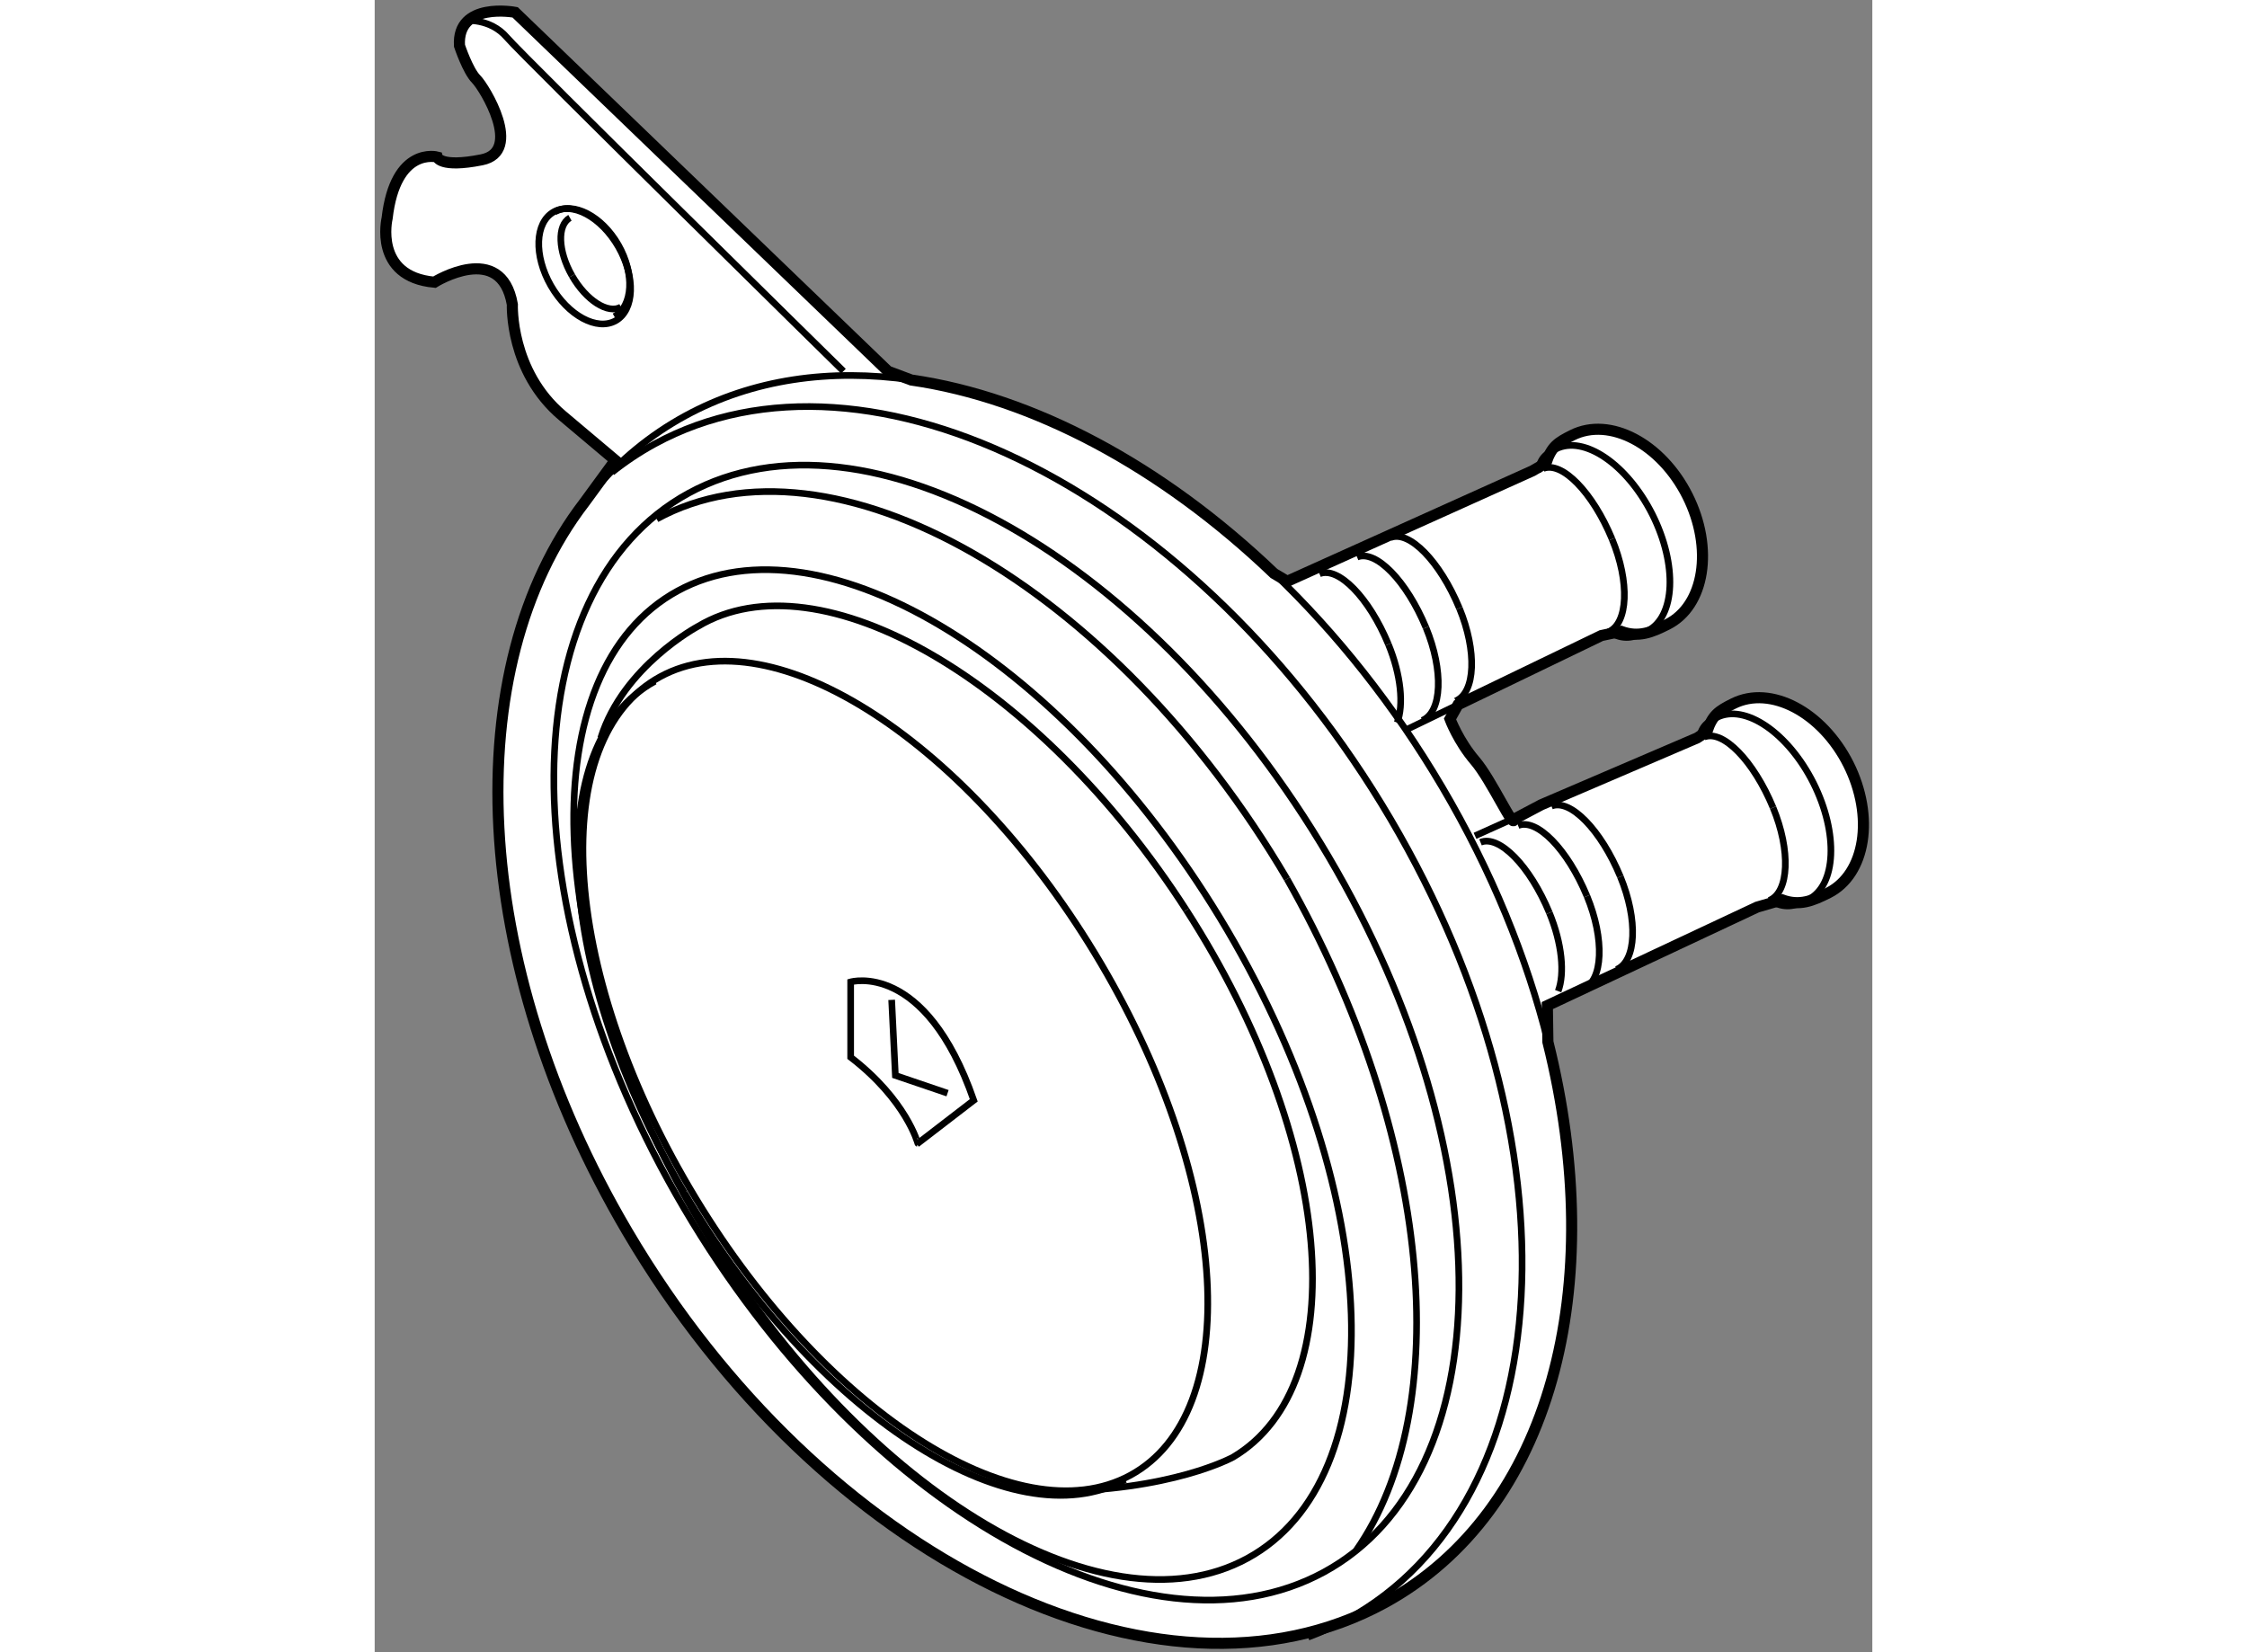
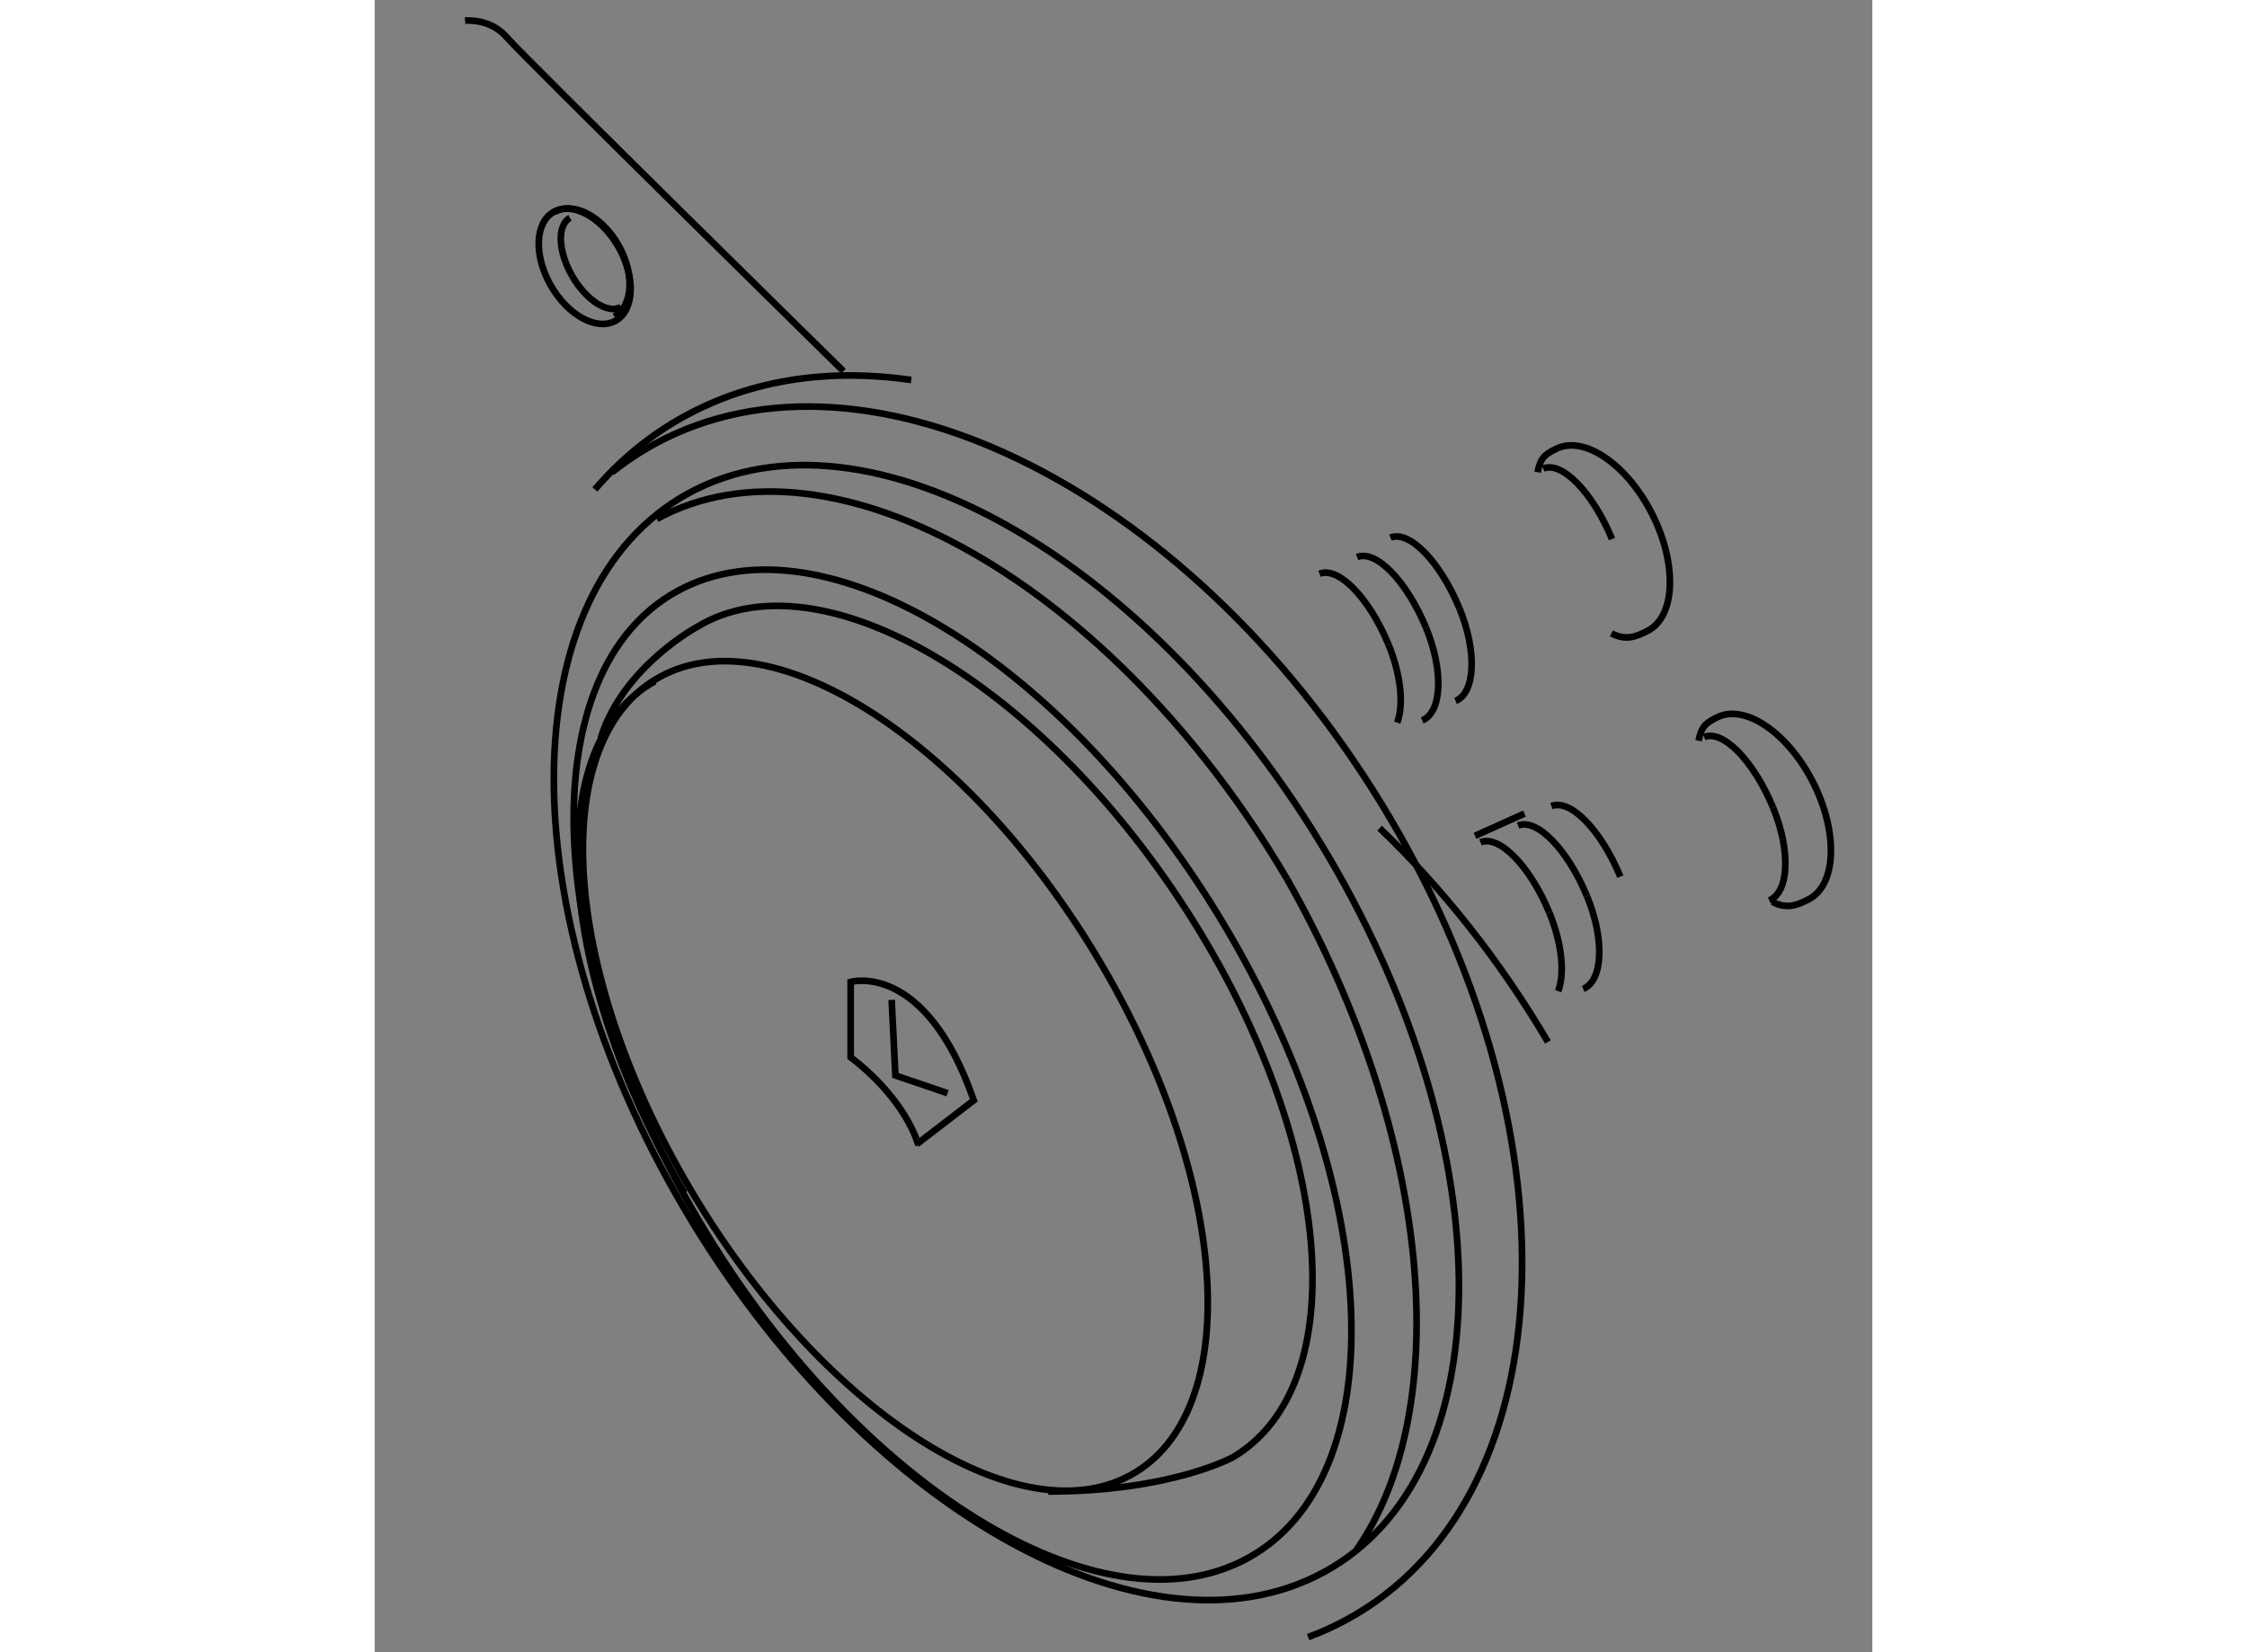
<svg xmlns="http://www.w3.org/2000/svg" version="1.1" x="0px" y="0px" width="244.8px" height="180px" viewBox="149.047 73.745 67.5 74.466" enable-background="new 0 0 244.8 180" xml:space="preserve">
  <rect x="149.047" y="73.745" width="67.5" height="74.466" fill="#808080" stroke="none" />
  <g>
-     <path fill="#FFFFFF" stroke="#000000" stroke-width="0.5" d="M209.093,106.714c0.249-0.747,0.527-0.927,1.186-1.256     c1.684-0.845,4.006,0.38,5.192,2.733c1.181,2.357,0.773,4.953-0.91,5.799c-0.699,0.35-1.292,0.604-2.082,0.311l-1.122,0.327     l-9.457,4.438l0.025,1.64c2.751,11.012,0.171,21.169-7.372,25.285c-10.145,5.531-25.418-1.963-34.117-16.736     c-7.16-12.152-7.639-25.446-1.938-32.86l1.394-1.906c0,0,0,0-2.383-2.007c-2.383-2.006-2.257-5.015-2.257-5.015     c-0.502-2.884-3.512-1.003-3.512-1.003c-2.759-0.251-2.132-2.884-2.132-2.884c0.377-3.26,2.258-2.758,2.258-2.758     s0.125,0.501,2.006,0.125c1.881-0.376,0.126-3.26-0.251-3.636c-0.376-0.376-0.752-1.505-0.752-1.505     c-0.126-2.006,2.508-1.505,2.508-1.505l16.804,16.176l1.052,0.395c5.475,0.791,11.279,3.872,16.346,8.719l0.597,0.354l11.05-4.977     l0.612-0.353c0.249-0.748,0.528-0.927,1.187-1.256c1.683-0.845,4.007,0.379,5.191,2.733c1.183,2.357,0.774,4.954-0.91,5.798     c-0.698,0.35-1.292,0.604-2.082,0.311l-0.889,0.189l-6.463,3.119l-0.36,0.642c0,0,0.376,1.003,1.129,1.881     c0.752,0.878,1.756,3.136,1.756,2.634l1.23-0.65l7.021-3.01L209.093,106.714z" />
    <path fill="none" stroke="#000000" stroke-width="0.3" d="M158.973,95.806c1.138-1.336,2.495-2.458,4.069-3.317     c3.041-1.658,6.543-2.146,10.19-1.619" />
    <path fill="none" stroke="#000000" stroke-width="0.3" d="M159.741,95.035c0.597-0.476,1.238-0.905,1.922-1.279     c9.707-5.292,24.559,2.277,33.174,16.908c8.616,14.628,7.733,30.777-1.971,36.072c-0.568,0.309-1.15,0.573-1.749,0.795" />
    <path fill="none" stroke="#000000" stroke-width="0.3" d="M192.047,112.365c7.906,13.425,7.813,27.859-0.212,32.234     c-8.022,4.373-20.938-2.964-28.843-16.393c-7.907-13.426-7.814-27.855,0.208-32.235     C171.225,91.599,184.137,98.938,192.047,112.365z" />
    <path fill="none" stroke="#000000" stroke-width="0.3" d="M161.757,97.137c7.884-4.3,20.602,2.965,28.41,16.223" />
    <path fill="none" stroke="#000000" stroke-width="0.3" d="M187.476,115.669c7.088,12.038,7.496,24.716,0.908,28.309     c-6.59,3.594-17.682-3.256-24.77-15.294c-7.092-12.04-7.501-24.71-0.911-28.307C169.293,96.783,180.383,103.629,187.476,115.669z" />
    <path fill="none" stroke="#000000" stroke-width="0.3" d="M181.786,117.183c5.854,9.938,6.445,20.257,1.326,23.049     c-5.12,2.795-14.016-3-19.868-12.937c-5.854-9.938-6.448-20.258-1.329-23.05C167.036,101.451,175.933,107.245,181.786,117.183z" />
    <path fill="none" stroke="#000000" stroke-width="0.3" d="M185.628,114.763c-6.662-10.337-16.512-16.065-22.006-12.789     c0,0-3.378,1.795-4.385,5.03" />
    <path fill="none" stroke="#000000" stroke-width="0.3" d="M185.628,114.763c6.66,10.341,7.608,21.381,2.114,24.653     c0,0-2.79,1.552-8.336,1.552" />
    <path fill="none" stroke="#000000" stroke-width="0.3" d="M163.006,127.503c-5.856-9.939-6.453-20.257-1.331-23.051" />
-     <path fill="none" stroke="#000000" stroke-width="0.3" d="M182.869,140.441c-5.123,2.793-14.015-3.003-19.863-12.938" />
    <path fill="none" stroke="#000000" stroke-width="0.3" d="M170.5,121.396V118c0,0,3.359-0.971,5.548,5.337l-2.522,1.94     C173.525,125.277,173.022,123.337,170.5,121.396z" />
    <polyline fill="none" stroke="#000000" stroke-width="0.3" points="172.348,118.81 172.515,122.216 174.867,123.016   " />
    <path fill="none" stroke="#000000" stroke-width="0.3" d="M190.167,113.359c6.562,11.576,7.587,23.876,3.113,30.267" />
-     <path fill="none" stroke="#000000" stroke-width="0.3" d="M201.925,120.705c-0.948-3.796-2.53-7.695-4.761-11.481     c-2.179-3.698-4.768-6.939-7.586-9.636" />
+     <path fill="none" stroke="#000000" stroke-width="0.3" d="M201.925,120.705c-2.179-3.698-4.768-6.939-7.586-9.636" />
    <path fill="none" stroke="#000000" stroke-width="0.3" d="M153.12,74.675c0,0,1.128-0.125,1.881,0.752     c0.752,0.878,15.173,15.048,15.173,15.048" />
    <path fill="none" stroke="#000000" stroke-width="0.3" d="M160.037,84.876c0.774,1.354,0.718,2.84-0.124,3.321     c-0.842,0.478-2.148-0.228-2.925-1.579c-0.774-1.354-0.72-2.84,0.124-3.32C157.954,82.816,159.261,83.523,160.037,84.876z" />
    <path fill="none" stroke="#000000" stroke-width="0.3" d="M157.156,83.299c0.843-0.483,2.125,0.182,2.873,1.483" />
    <path fill="none" stroke="#000000" stroke-width="0.3" d="M160.029,84.782c0.741,1.301,0.663,2.746-0.179,3.228" />
    <path fill="none" stroke="#000000" stroke-width="0.3" d="M157.943,86.175c-0.637-1.111-0.679-2.281-0.095-2.613" />
    <path fill="none" stroke="#000000" stroke-width="0.3" d="M160.148,87.583c-0.586,0.331-1.569-0.298-2.205-1.408" />
    <path fill="none" stroke="#000000" stroke-width="0.3" d="M201.712,94.863c0.845-0.35,2.233,1.074,3.104,3.178" />
-     <path fill="none" stroke="#000000" stroke-width="0.3" d="M204.816,98.041c0.803,1.94,0.728,3.813-0.169,4.184" />
    <path fill="none" stroke="#000000" stroke-width="0.3" d="M201.461,95.029c0.132-0.662,0.337-0.807,0.829-1.051     c1.261-0.634,3.204,0.691,4.345,2.956c1.136,2.27,1.035,4.62-0.229,5.251c-0.519,0.26-0.967,0.445-1.617,0.106" />
    <path fill="none" stroke="#000000" stroke-width="0.3" d="M194.829,97.977c0.845-0.35,2.233,1.074,3.105,3.178" />
    <path fill="none" stroke="#000000" stroke-width="0.3" d="M197.935,101.154c0.801,1.94,0.727,3.813-0.172,4.184" />
    <path fill="none" stroke="#000000" stroke-width="0.3" d="M193.324,98.854c0.845-0.35,2.233,1.073,3.105,3.177" />
    <path fill="none" stroke="#000000" stroke-width="0.3" d="M196.43,102.031c0.801,1.941,0.727,3.814-0.171,4.184" />
    <path fill="none" stroke="#000000" stroke-width="0.3" d="M191.631,99.607c0.845-0.35,2.234,1.073,3.105,3.177" />
    <path fill="none" stroke="#000000" stroke-width="0.3" d="M194.736,102.784c0.572,1.386,0.697,2.738,0.396,3.531" />
    <line fill="none" stroke="#000000" stroke-width="0.3" x1="198.64" y1="111.416" x2="200.868" y2="110.412" />
-     <line fill="none" stroke="#000000" stroke-width="0.3" x1="197.871" y1="105.508" x2="195.505" y2="106.651" />
    <path fill="none" stroke="#000000" stroke-width="0.3" d="M208.968,106.965c0.845-0.35,2.233,1.073,3.105,3.178" />
    <path fill="none" stroke="#000000" stroke-width="0.3" d="M212.073,110.143c0.801,1.939,0.727,3.813-0.172,4.184" />
    <path fill="none" stroke="#000000" stroke-width="0.3" d="M208.717,107.131c0.132-0.663,0.337-0.807,0.829-1.052     c1.259-0.634,3.202,0.691,4.345,2.956c1.136,2.27,1.035,4.621-0.229,5.251c-0.519,0.261-0.967,0.445-1.619,0.106" />
    <path fill="none" stroke="#000000" stroke-width="0.3" d="M202.085,110.078c0.845-0.35,2.233,1.073,3.105,3.177" />
-     <path fill="none" stroke="#000000" stroke-width="0.3" d="M205.19,113.255c0.801,1.94,0.727,3.813-0.172,4.184" />
    <path fill="none" stroke="#000000" stroke-width="0.3" d="M200.58,110.955c0.845-0.35,2.233,1.074,3.105,3.178" />
    <path fill="none" stroke="#000000" stroke-width="0.3" d="M203.686,114.133c0.801,1.94,0.727,3.813-0.171,4.184" />
    <path fill="none" stroke="#000000" stroke-width="0.3" d="M198.887,111.708c0.845-0.35,2.234,1.073,3.105,3.177" />
    <path fill="none" stroke="#000000" stroke-width="0.3" d="M201.992,114.885c0.572,1.386,0.697,2.738,0.396,3.532" />
  </g>
</svg>